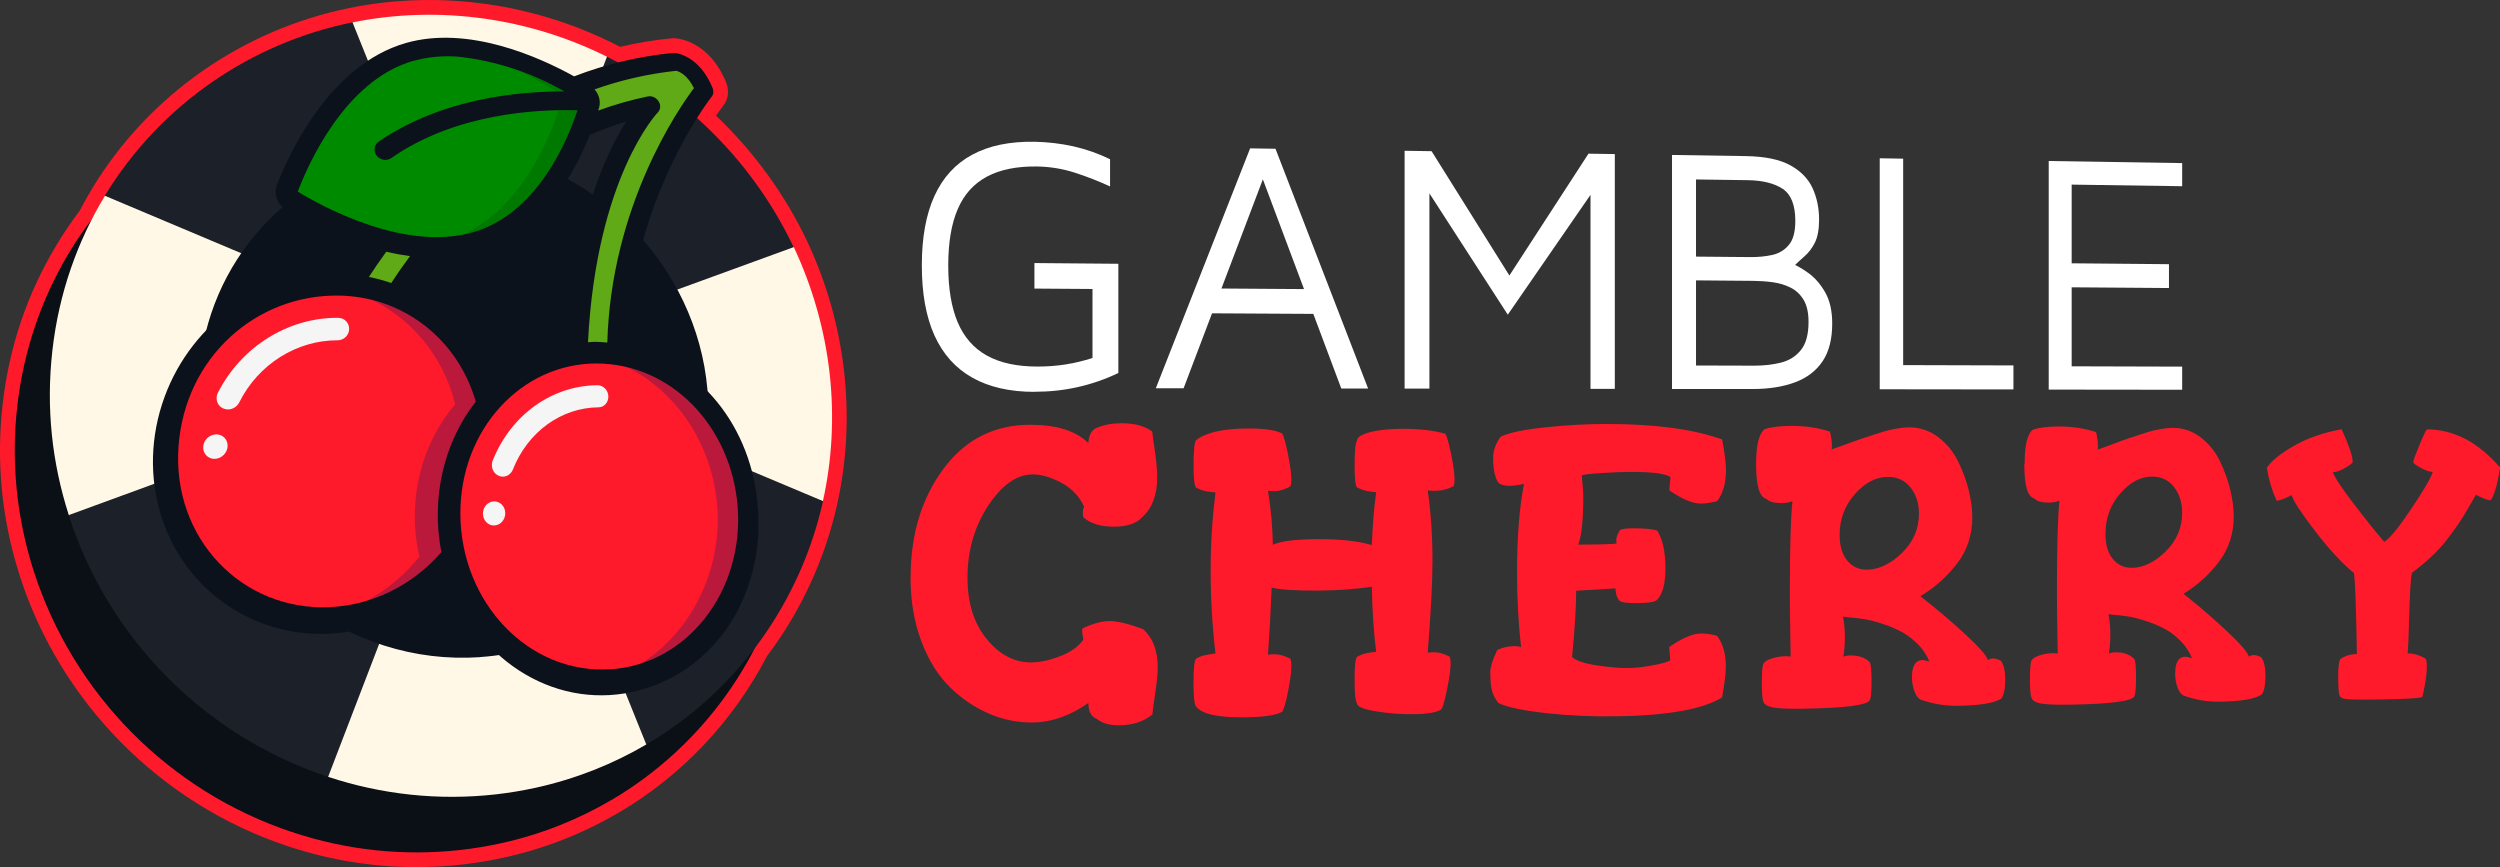
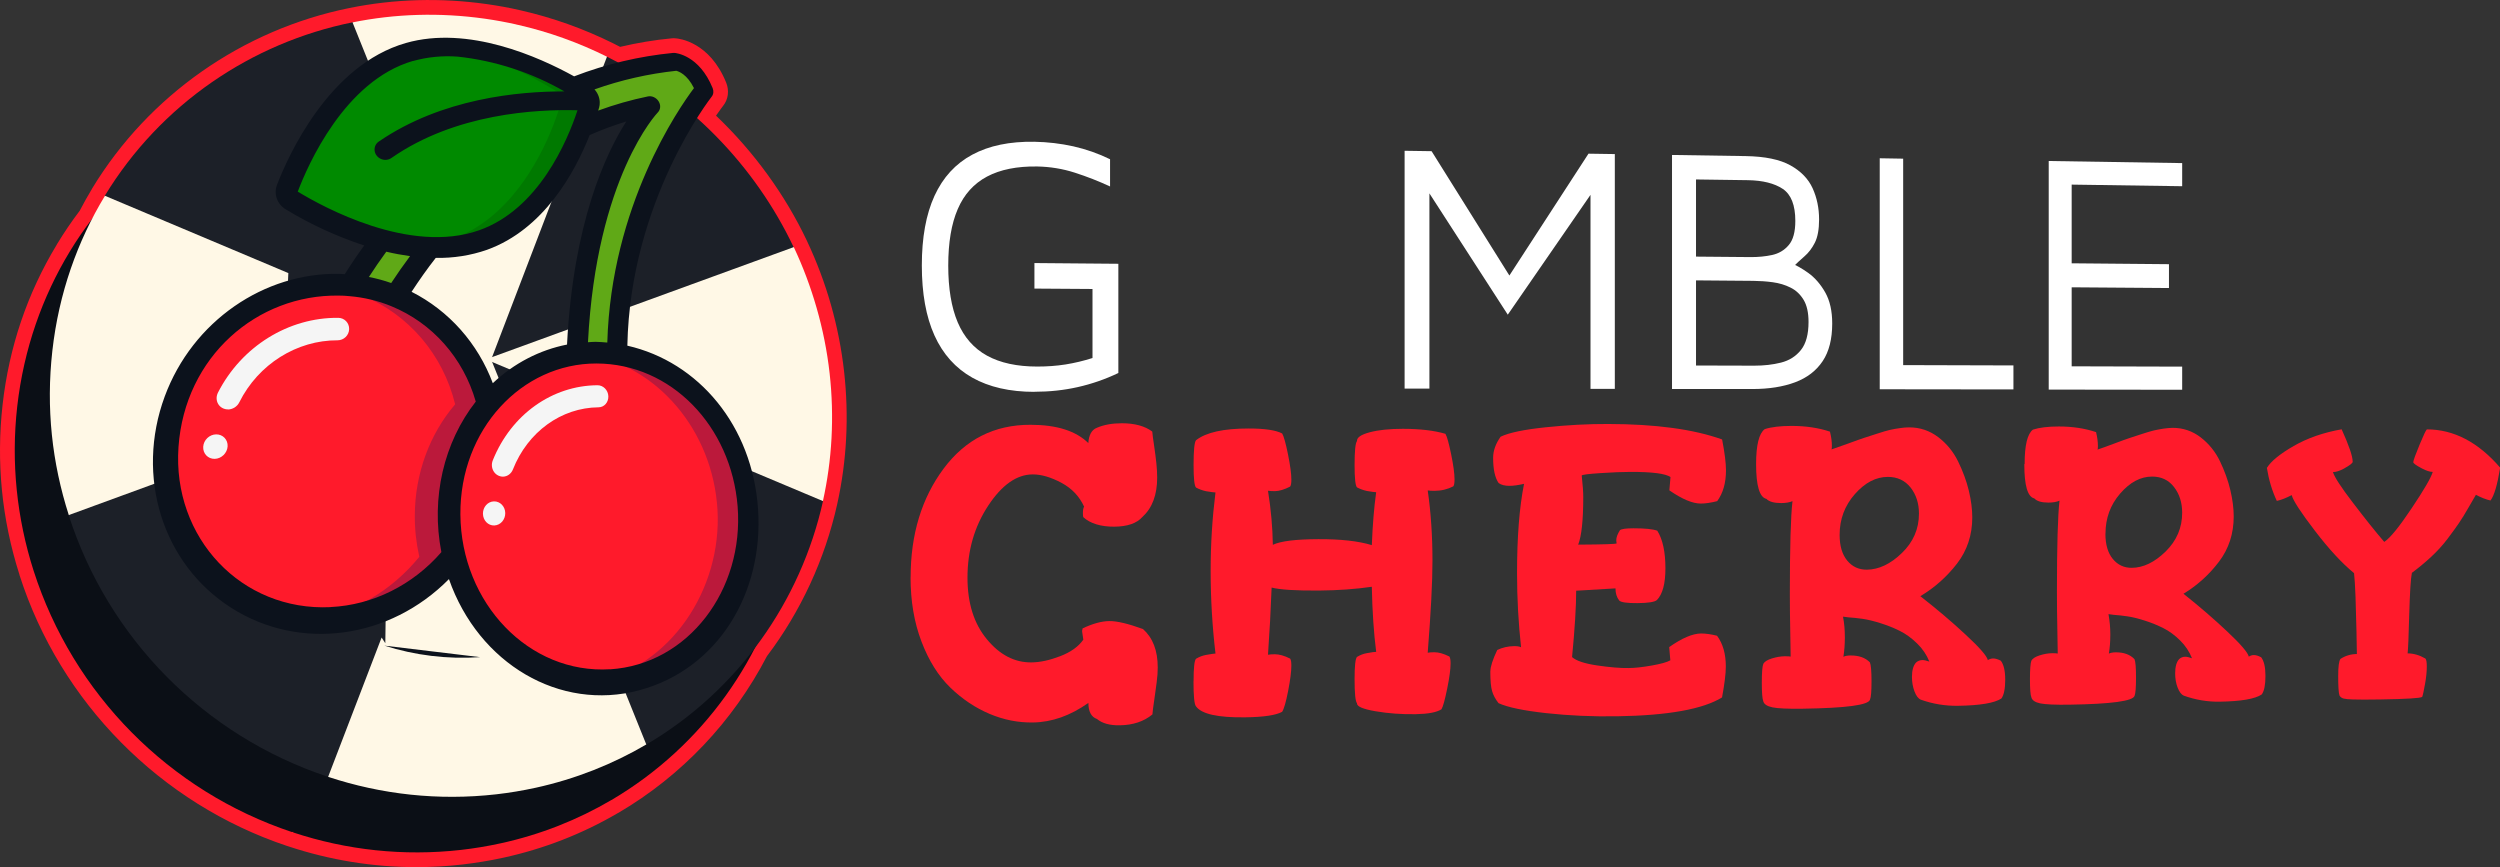
<svg xmlns="http://www.w3.org/2000/svg" id="Layer_2" data-name="Layer 2" viewBox="0 0 310.39 107.66">
  <rect x="0" y="0" width="310.39" height="107.66" fill="#333333" stroke="none" />
  <defs>
    <style>
      .cls-1 {
        fill: #0b0f16;
      }

      .cls-1, .cls-2, .cls-3, .cls-4, .cls-5, .cls-6, .cls-7, .cls-8, .cls-9, .cls-10, .cls-11 {
        stroke-width: 0px;
      }

      .cls-2 {
        fill: #bb193b;
      }

      .cls-3 {
        fill: #f5f5f5;
      }

      .cls-4 {
        fill: #fff;
      }

      .cls-5 {
        fill: #1c2028;
      }

      .cls-6 {
        fill: #0c121c;
      }

      .cls-7 {
        fill: #008a00;
      }

      .cls-8 {
        fill: #fff8e6;
      }

      .cls-9 {
        fill: #007900;
      }

      .cls-10 {
        fill: #ff1a2b;
      }

      .cls-11 {
        fill: #60a917;
      }
    </style>
  </defs>
  <g id="Layer_1-2" data-name="Layer 1">
    <g>
      <path class="cls-10" d="m51.7,107.66c-5.38,0-10.7-.86-15.9-2.58-.02,0-.04-.01-.06-.02-.04,0-.07-.02-.1-.03-15.73-5.26-28.15-17.82-33.21-33.61-.01-.04-.02-.08-.03-.12C.22,64.45-.48,57.37.32,50.26c.8-7.14,3.06-13.82,6.72-19.87.02-.04.04-.07.06-.11.86-1.42,1.8-2.8,2.8-4.12.48-.93.99-1.83,1.5-2.68.02-.04.04-.08.06-.11C18.46,11.84,30.11,3.68,43.41.99c5.58-1.13,11.31-1.29,17.04-.48,1.4.2,2.79.45,4.13.76.02,0,.05.01.07.02,0,0,0,0,.01,0,3.96.9,7.82,2.28,11.47,4.09.02,0,.04.02.06.03.27.13.54.27.8.41,2.12-.5,4.27-.86,6.4-1.06.15-.02.32-.02.49,0,.42.03,4.22.42,6.28,5.5.4.98.26,2.09-.38,2.88,0,0-.33.42-.88,1.22,4.69,4.47,8.58,9.82,11.29,15.55.01.03.03.06.04.09,2.4,5.1,3.94,10.53,4.57,16.13.62,5.53.34,11.04-.84,16.39,0,.03-.01.06-.02.09-1.51,6.79-4.52,13.31-8.72,18.86-4.22,8.11-10.58,14.83-18.41,19.43-.04.02-.08.04-.12.06-4.39,2.57-9.17,4.43-14.2,5.53-.03,0-.07.01-.1.02-1.6.35-3.27.62-4.96.82-1.92.22-3.83.33-5.74.33Zm-14.26-5.87c6.38,2.03,12.97,2.68,19.59,1.93,1.6-.18,3.18-.44,4.68-.78.03,0,.07-.01.1-.02,4.66-1.03,9.08-2.76,13.15-5.16.04-.02.08-.04.12-.06,7.24-4.28,13.11-10.52,17-18.04.05-.09.1-.18.17-.27,3.91-5.14,6.73-11.19,8.14-17.49,0-.03.01-.06.02-.09,1.11-4.98,1.37-10.12.79-15.28-.59-5.23-2.03-10.3-4.29-15.07-.01-.03-.03-.06-.04-.09-2.73-5.74-6.72-11.05-11.54-15.38-.66-.59-.8-1.57-.32-2.32.72-1.14,1.3-1.96,1.63-2.41-1.11-2.42-2.66-2.82-2.98-2.88-2.16.22-4.33.6-6.47,1.13-.44.11-.9.05-1.3-.16-.47-.25-.86-.46-1.26-.66-.02,0-.04-.02-.06-.03-3.35-1.67-6.89-2.94-10.53-3.79-.2-.01-.4-.06-.58-.13-1.14-.25-2.32-.46-3.51-.63-5.32-.76-10.64-.61-15.81.44-12.28,2.49-23.02,10-29.51,20.61-.02.04-.04.07-.06.11-.52.85-1.03,1.76-1.51,2.7-.05.09-.11.19-.17.27-.93,1.22-1.82,2.51-2.62,3.83-.02.04-.04.07-.06.11-3.41,5.62-5.52,11.84-6.27,18.49-.75,6.64-.09,13.24,1.96,19.63.01.04.02.07.03.11,4.69,14.53,16.09,26.11,30.54,31.06.35.01.69.12.98.32ZM86.94,10.86s0,0,0,0c0,0,0,0,0,0Zm-3.19-2.49s0,0-.01,0c0,0,0,0,.01,0Z" />
      <g>
        <path class="cls-1" d="m98.64,53.24c-.63-5.59-2.19-10.85-4.45-15.64h0c-4.8-10.16-13.07-18.63-23.17-23.66h0c-3.46-1.73-7.19-3.08-11.12-3.97h-.11s.03-.01.04-.02c-1.3-.29-2.63-.54-3.98-.73-5.61-.8-11.15-.61-16.42.46h0s0,0,0,0c-12.54,2.54-23.84,10.16-30.76,21.54h0c-3.41,5.62-5.72,12.11-6.53,19.24-.79,7-.04,13.91,2.03,20.39h0c4.92,15.34,16.85,27.37,32.06,32.45l.19-.02-.03.07c6.62,2.19,13.69,2.98,20.86,2.17,1.65-.19,3.28-.46,4.87-.81h.01c5-1.09,9.62-2.94,13.77-5.38h.01c11.4-6.71,19.16-17.81,21.92-30.21h0c1.13-5.09,1.44-10.43.82-15.89Z" />
        <g>
          <path class="cls-5" d="m102.18,62.22c-2.76,12.4-10.52,23.5-21.92,30.21l-11.95,1.22-9.31-28.82-.44-44.34,10.77-13.01,6.04-.43c10.1,5.03,18.37,13.5,23.17,23.65l3.63,31.54Z" />
          <path class="cls-5" d="m8.53,63.96c4.92,15.33,16.85,27.36,32.06,32.44l8.55-.87,9.99-18.34.36-32.69L50.74,4.37l-6.97-1.6c-12.54,2.54-23.84,10.16-30.76,21.54l-4.49,39.64Z" />
          <path class="cls-8" d="m35.79,33.9l-22.76-9.59c-3.41,5.61-5.73,12.11-6.53,19.24s-.04,13.91,2.04,20.4l26.34-9.64.92-20.42Z" />
          <path class="cls-8" d="m98.55,30.68l-37.74,13.76-19.36-8.16-.5,15.81,19.86-7.27,41.36,17.39c1.13-5.08,1.44-10.43.83-15.89s-2.19-10.86-4.45-15.65h0Z" />
          <path class="cls-8" d="m80.26,92.42c-4.15,2.44-8.77,4.29-13.78,5.39h-.01c-1.59.35-3.21.62-4.87.81-7.16.81-14.23.02-20.86-2.17l6.64-17.3c.15.24.31.47.46.71l.88-65.14s-.07.08-.1.12l-4.85-12.06c5.28-1.07,10.81-1.25,16.42-.46,1.35.19,2.68.44,3.98.73-.01,0-.03.01-.04.02h.11c3.93.89,7.66,2.25,11.12,3.97l-14.38,37.6,19.26,47.79Z" />
-           <path class="cls-6" d="m59.61,81.59c-4.09.28-8.11-.23-11.89-1.43h0c-14.22-4.53-24.14-18.18-23.01-33.63,1.05-14.33,11.36-24.84,23.86-27.55,3.24-.7,6.65-.89,10.13-.5,15.3,1.72,27.8,14.59,29.13,29.86,1.45,16.55-10.45,32-28.21,33.24Z" />
+           <path class="cls-6" d="m59.61,81.59c-4.09.28-8.11-.23-11.89-1.43h0Z" />
        </g>
        <g id="Page-1">
          <g id="_019---Cherries" data-name="019---Cherries">
            <g id="Shape">
              <path class="cls-10" d="m55.76,63.9c0,1.71.2,3.42.6,5.08-6.23,7.79-16.8,10.36-25.39,5.84-8.65-4.55-12.48-14.81-9.37-24.43,2.97-9.16,11.47-15.22,20.5-15.05.47,0,.94.03,1.41.08,1.93.16,3.81.62,5.59,1.35,5.68,2.33,9.94,7.28,11.48,13.42-3.1,3.68-4.85,8.57-4.82,13.71Z" />
            </g>
            <g id="Shape-2" data-name="Shape">
              <path class="cls-2" d="m60.59,50.18c-1.54-6.13-5.79-11.08-11.48-13.42-1.77-.73-3.66-1.19-5.59-1.35-.47-.05-.94-.07-1.41-.08-.71-.01-1.42.02-2.14.08,1.74.2,3.43.63,5.03,1.28,5.74,2.35,10,7.33,11.51,13.51-3.18,3.71-4.99,8.63-5.01,13.81-.01,1.72.18,3.44.56,5.12-3.38,4.17-8.13,6.99-13.35,7.84.75.05,1.51.06,2.27.02,5.98-.29,11.57-3.25,15.38-8.03-.4-1.67-.6-3.37-.6-5.08-.02-5.15,1.72-10.03,4.82-13.71Z" />
            </g>
            <g id="Shape-3" data-name="Shape">
              <path class="cls-10" d="m92.83,62.82c.84,10.21-5.32,19.59-14.69,21.53-9.73,2.02-19.26-4.7-21.77-15.37-.4-1.67-.6-3.37-.6-5.08-.03-10.32,6.87-18.69,15.86-19.95.79-.12,1.59-.17,2.39-.17.87,0,1.74.07,2.6.21,8.61,1.37,15.42,9.23,16.22,18.83h0Z" />
            </g>
            <g id="Shape-4" data-name="Shape">
              <path class="cls-2" d="m76.61,43.99c-.86-.14-1.73-.21-2.6-.21-.64,0-1.27.04-1.91.11.23.03.47.05.7.08,8.83,1.41,15.71,9.51,16.28,19.33s-5.82,19.55-15.32,21.37c.69.04,1.37.04,2.06,0,9.96-.65,17.28-9.74,17.08-20.41s-7.21-18.84-16.3-20.28h0Z" />
            </g>
            <g id="Shape-5" data-name="Shape">
              <path class="cls-11" d="m87.45,11.22s-10.86,13.47-10.84,32.77c-.86-.14-1.73-.21-2.6-.21-.8,0-1.6.05-2.39.17.83-22.5,9.18-30.85,9.18-30.85-2.93.61-5.79,1.53-8.55,2.76.47-1.23.79-2.26.98-2.93.14-.5-.1-1.06-.58-1.36-.35-.22-.81-.5-1.37-.82,4.04-1.62,8.26-2.65,12.55-3.07,0,0,2.24.15,3.62,3.56Z" />
            </g>
            <g id="Shape-6" data-name="Shape">
              <path class="cls-11" d="m53.42,30.71c-1.54,1.9-2.98,3.92-4.31,6.06-1.77-.73-3.66-1.19-5.59-1.35,1.2-1.98,2.49-3.88,3.87-5.67,1.98.55,4,.88,6.03.97h0Z" />
            </g>
            <g id="Shape-7" data-name="Shape">
              <path class="cls-7" d="m73.23,12.91c-.19.67-.51,1.7-.98,2.93-1.68,4.41-5.41,11.52-12.27,13.96-2.07.71-4.3,1.02-6.55.9-2.02-.09-4.05-.42-6.03-.97-3.91-1.1-7.67-2.74-11.16-4.85-.54-.33-.76-.97-.54-1.54,1.29-3.37,6.09-14.28,15.13-16.91,7.62-2.21,16.47,2.01,20.46,4.29.56.32,1.02.6,1.37.82.48.3.72.86.58,1.36Z" />
            </g>
            <g id="Shape-8" data-name="Shape">
              <path class="cls-9" d="m72.65,11.55c-.35-.22-.81-.5-1.37-.82-3.28-1.88-9.86-5.06-16.3-4.9,4.49.8,8.8,2.39,12.73,4.69.56.32,1.02.6,1.38.82.49.3.73.87.58,1.37-.2.68-.54,1.71-1.02,2.95-1.74,4.43-5.58,11.58-12.56,14.04-1.42.49-2.92.78-4.45.87.59.07,1.19.12,1.79.14,2.25.11,4.48-.2,6.55-.9,6.87-2.44,10.59-9.55,12.27-13.96.47-1.23.79-2.26.98-2.93.14-.5-.1-1.06-.58-1.36Z" />
            </g>
            <g>
              <g id="Shape-9" data-name="Shape">
                <path class="cls-3" d="m62.46,59.18c-.46,0-.9-.23-1.16-.64-.26-.41-.3-.93-.12-1.38,2.29-5.71,7.4-9.3,13.01-9.33.71,0,1.31.61,1.34,1.36s-.51,1.38-1.22,1.38c-4.61.04-8.78,3.03-10.63,7.72-.21.53-.69.88-1.23.89Z" />
              </g>
              <g id="Oval">
                <path class="cls-3" d="m61.33,62.25c.76-.02,1.39.63,1.4,1.45s-.59,1.51-1.36,1.54-1.4-.63-1.41-1.46.6-1.51,1.36-1.53Z" />
              </g>
              <g id="Shape-10" data-name="Shape">
                <path class="cls-3" d="m28.31,50.83c-.51,0-.97-.25-1.22-.67-.25-.42-.26-.95-.03-1.41,2.94-5.77,8.8-9.35,14.93-9.29.77,0,1.38.63,1.36,1.4s-.66,1.39-1.44,1.39c-5.04-.02-9.83,2.95-12.2,7.7-.27.54-.82.88-1.41.89h0Z" />
              </g>
              <g id="Oval-2" data-name="Oval">
                <path class="cls-3" d="m26.84,53.93c.83-.01,1.47.66,1.42,1.49s-.76,1.53-1.6,1.55-1.48-.66-1.43-1.5.77-1.53,1.61-1.54Z" />
              </g>
            </g>
            <g id="Shape-11" data-name="Shape">
              <path class="cls-6" d="m77.89,42.9c.36-18.01,10.38-30.78,10.47-30.9.23-.28.27-.69.12-1.06-1.68-4.12-4.6-4.36-4.73-4.37-.06,0-.12,0-.18,0-4.19.41-8.32,1.38-12.29,2.91-4.36-2.41-13.14-6.36-20.89-4.14-9.57,2.74-14.62,14.04-15.99,17.59-.45,1.14,0,2.42,1.09,3.07,3.06,1.86,6.33,3.36,9.73,4.48-.86,1.18-1.67,2.37-2.41,3.56-.21,0-.43-.03-.64-.04-9.36-.19-18.26,5.86-21.72,15.23-3.64,9.87-.33,20.75,8.25,26.23,8.56,5.46,19.71,3.86,27.04-3.56,3.69,10.54,13.79,16.43,23.6,13.81s15.48-12.09,14.78-22.48-7.4-18.3-16.22-20.31h0Zm6.07-34.11c.29.07,1.34.42,2.2,2.15-1.89,2.51-10.28,14.61-10.76,31.59-.48-.04-.96-.08-1.44-.09-.33,0-.64.03-.96.05,1.05-20.5,8.6-28.47,8.68-28.54.34-.35.38-.91.09-1.37-.29-.46-.83-.71-1.32-.61-2.09.43-4.16,1.02-6.18,1.76.04-.14.09-.29.12-.4.05-.2.08-.4.07-.61,0-.01,0-.02,0-.04v-.02c-.02-.56-.25-1.12-.65-1.56,3.29-1.17,6.7-1.94,10.15-2.31Zm-22.77,38.8c-1.86-4.97-5.45-9.01-10.09-11.36.95-1.45,1.94-2.86,3-4.21,2.19.04,4.34-.3,6.35-1,7.07-2.54,10.94-9.64,12.76-14.25,1.49-.66,3.01-1.22,4.55-1.69-2.55,3.98-6.59,12.57-7.36,27.7-3.4.67-6.59,2.32-9.22,4.8ZM51.26,7.58c1.79-.5,3.67-.69,5.55-.55,4.67.5,9.19,1.98,13.27,4.32-5.69-.02-15.23.87-23.03,6.21-.39.25-.59.69-.54,1.14.05.45.36.85.8,1.04s.94.13,1.31-.14c7.92-5.51,17.93-6.05,23.08-5.91-1.27,3.86-4.85,12.31-12.22,14.9-8.61,3.04-19.41-2.91-22.51-4.8,1.24-3.28,5.8-13.74,14.28-16.22h0Zm-.35,24.22c-.81,1.08-1.59,2.2-2.34,3.34-.9-.32-1.83-.57-2.77-.75.68-1.05,1.4-2.1,2.16-3.14.96.23,1.95.41,2.95.55h0Zm-9.88,43.58c-11.05.52-19.65-8.6-18.87-19.87s9.78-18.97,19.91-18.81c.43,0,.86.02,1.32.07,1.8.15,3.55.57,5.2,1.25,5.08,2.08,8.93,6.42,10.48,11.84-3.96,5.06-5.59,11.95-4.27,18.69-3.53,4.07-8.5,6.57-13.76,6.82h0Zm34.72,7.71c-10.05.63-18.51-8.19-18.59-19.23-.07-10.55,7.62-18.75,16.9-18.73s16.72,7.79,17.52,17.73c.82,10.38-6.12,19.62-15.83,20.24Z" />
            </g>
          </g>
        </g>
      </g>
    </g>
    <g>
      <g>
        <path class="cls-4" d="m128.43,48.65c-3.06,0-5.63-.59-7.71-1.76-2.08-1.17-3.65-2.92-4.7-5.24-1.05-2.33-1.57-5.22-1.57-8.69s.52-6.34,1.57-8.64c1.05-2.29,2.61-4,4.7-5.12,2.08-1.12,4.65-1.65,7.71-1.6,1.65.03,3.26.22,4.84.57,1.58.36,3.1.89,4.55,1.6v3.38c-1.4-.65-2.85-1.22-4.37-1.71-1.52-.49-3.08-.74-4.66-.77-2.52-.04-4.6.38-6.24,1.25-1.64.87-2.86,2.22-3.64,4.04-.79,1.83-1.18,4.16-1.18,7.01s.39,5.2,1.18,7.06c.79,1.85,2,3.23,3.64,4.13,1.64.9,3.72,1.35,6.24,1.35,1.2,0,2.36-.08,3.5-.26,1.13-.18,2.25-.45,3.35-.8v-8.57l-7.21-.05v-3.17l10.42.09v13.56c-1.63.78-3.31,1.36-5.04,1.75-1.73.39-3.52.58-5.38.58Z" />
-         <path class="cls-4" d="m143.5,48.21l11.71-29.79,3.15.05,11.5,29.77h-3.33s-10.05-26.81-10.05-26.81l.66-.08-10.19,26.86h-3.45Zm5.17-9.32l1.37-3.08,14.29.1.22,3.07-15.87-.09Z" />
        <path class="cls-4" d="m174.39,48.25v-29.53l3.35.05,10.53,16.83-2.08.47,11.03-16.99,3.27.05v29.15h-3.02v-26.05l1.34.02-11.61,16.82-10.84-16.78,1.11-1.62v27.58h-3.09Z" />
        <path class="cls-4" d="m207.59,48.29v-29.05l9.15.14c2.39.04,4.24.42,5.55,1.15,1.31.73,2.23,1.68,2.76,2.85.53,1.17.8,2.46.8,3.87,0,1.24-.18,2.2-.53,2.89-.35.69-.78,1.25-1.29,1.69-.51.44-.99.89-1.45,1.35l-.33-.56c.71.27,1.47.7,2.29,1.29.82.6,1.51,1.4,2.08,2.41.57,1.01.86,2.29.86,3.84,0,1.93-.39,3.48-1.18,4.67-.79,1.19-1.93,2.07-3.42,2.63-1.49.56-3.26.84-5.32.84h-9.98Zm2.99-16.43l6.82.06c.91,0,1.78-.08,2.61-.26.83-.18,1.53-.59,2.07-1.23.55-.64.82-1.64.82-3,0-1.96-.52-3.28-1.56-3.98-1.04-.69-2.48-1.05-4.32-1.08l-6.45-.09v9.57Zm0,13.52l7.23.02c1.18,0,2.28-.12,3.31-.38s1.85-.78,2.48-1.57c.63-.79.94-1.95.94-3.47,0-1.15-.2-2.07-.61-2.75-.41-.68-.95-1.19-1.62-1.52-.67-.34-1.41-.56-2.22-.67-.81-.11-1.61-.16-2.41-.17l-7.11-.06v10.57Z" />
        <path class="cls-4" d="m233.38,48.33v-28.68l2.91.05v25.63l13.69.04v2.98l-16.6-.02Z" />
        <path class="cls-4" d="m254.36,48.36v-28.37l16.57.26v2.87l-13.72-.2v9.77l12.08.11v2.96l-12.08-.09v9.81l13.72.04v2.87l-16.57-.02Z" />
      </g>
      <g>
        <path class="cls-10" d="m113.06,71.67c0-5.33,1.37-9.82,4.09-13.48,2.72-3.65,6.32-5.46,10.79-5.45,3.26,0,5.65.76,7.18,2.27.07-1.02.43-1.66,1.07-1.9.85-.37,1.89-.56,3.11-.56,1.59,0,2.85.35,3.76,1.03.03.38.11.96.23,1.76.12.8.21,1.52.28,2.17.07.65.1,1.24.1,1.79,0,2.14-.61,3.77-1.83,4.88-.71.8-1.88,1.2-3.51,1.21s-2.98-.39-3.83-1.18c-.03-.07-.05-.23-.05-.47,0-.42.05-.7.15-.83-.58-1.28-1.52-2.27-2.82-2.97-1.3-.69-2.48-1.04-3.55-1.04-1.99,0-3.84,1.3-5.55,3.9-1.71,2.6-2.56,5.57-2.56,8.92,0,3.16.8,5.71,2.41,7.65,1.6,1.94,3.45,2.9,5.55,2.87,1.06-.01,2.25-.27,3.55-.77,1.3-.5,2.26-1.18,2.87-2.05-.1-.62-.15-.96-.15-1.03s0-.14.03-.21c.02-.07.03-.12.03-.16,1.26-.6,2.37-.9,3.32-.91s2.34.32,4.18.99c1.22,1.09,1.83,2.67,1.83,4.77,0,.55-.04,1.16-.13,1.83-.08.67-.19,1.4-.3,2.19-.12.79-.2,1.39-.23,1.81-1.05.87-2.41,1.33-4.07,1.35-1.22.02-2.16-.24-2.81-.78-.72-.26-1.07-.93-1.07-2-2.25,1.59-4.54,2.4-6.88,2.43-1.82.03-3.61-.32-5.37-1.06-1.76-.74-3.39-1.82-4.88-3.26-1.49-1.44-2.69-3.35-3.59-5.72-.91-2.37-1.36-5.04-1.36-8Z" />
        <path class="cls-10" d="m148.19,84.57c0-1.64.1-2.57.3-2.78.4-.24.82-.4,1.26-.48.6-.11.99-.16,1.16-.17-.4-3.4-.6-6.81-.6-10.24s.2-6.53.6-9.76c-.17,0-.55-.05-1.16-.15-.47-.1-.89-.26-1.26-.46-.2-.21-.3-1.13-.3-2.77,0-1.82.1-2.85.3-3.1,1.24-.98,3.43-1.46,6.54-1.46,2,0,3.39.21,4.16.62.2.34.44,1.2.72,2.58.28,1.38.42,2.43.42,3.14,0,.44-.05.73-.15.87-.73.38-1.37.56-1.9.57-.37,0-.65-.02-.85-.05.37,2.32.57,4.55.6,6.71.97-.46,2.85-.69,5.64-.7s4.96.23,6.65.74c.1-2.53.28-4.72.54-6.57-.17,0-.54-.05-1.14-.15-.46-.1-.87-.25-1.24-.45-.2-.2-.3-1.12-.3-2.75,0-1.76.1-2.76.3-3-.03-.44.5-.8,1.58-1.09,1.09-.29,2.45-.43,4.1-.43,2.13,0,3.9.21,5.3.62.2.34.43,1.19.71,2.55.28,1.36.42,2.4.42,3.11,0,.44-.05.73-.15.86-.72.37-1.5.56-2.35.56-.36,0-.64-.02-.83-.05.39,2.69.59,5.6.59,8.75,0,2.62-.2,6.42-.59,11.4.2-.04.47-.06.83-.06.52,0,1.14.17,1.86.53.1.13.15.42.15.86,0,.71-.14,1.75-.42,3.12-.28,1.37-.51,2.23-.71,2.57-.59.38-1.65.58-3.19.61-1.74.03-3.4-.09-4.98-.36-1.58-.27-2.36-.6-2.32-1-.2-.23-.3-1.23-.3-3,0-1.63.1-2.54.3-2.75.4-.24.81-.4,1.24-.47.59-.11.97-.16,1.14-.16-.3-2.37-.48-5.07-.54-8.08-1.98.29-4.16.45-6.55.47-2.86.02-4.82-.1-5.89-.37-.1,2.7-.25,5.48-.45,8.34.2-.04.48-.06.85-.06.53,0,1.17.17,1.9.54.1.14.15.42.15.87,0,.71-.13,1.76-.4,3.15-.27,1.38-.52,2.25-.75,2.59-.77.42-2.28.65-4.56.68-3.42.05-5.47-.41-6.14-1.38-.2-.24-.3-1.27-.3-3.1Z" />
        <path class="cls-10" d="m185.04,83.33c0-.54.28-1.42.85-2.63.64-.31,1.34-.47,2.12-.48.35,0,.63.04.84.14-.33-3.01-.5-6.07-.5-9.19,0-4.5.29-8.2.87-11.1-.74.17-1.34.25-1.8.25-.58,0-1.04-.11-1.36-.35-.46-.67-.68-1.71-.68-3.13,0-.87.31-1.75.93-2.62,1.04-.5,2.91-.89,5.6-1.17,2.69-.28,5.27-.42,7.75-.41,5.89.01,10.6.65,14.15,1.92.32,1.66.48,2.93.48,3.83,0,1.56-.36,2.83-1.09,3.83-.79.2-1.47.3-2.04.3-1.01,0-2.31-.54-3.9-1.64l.14-1.65c-.61-.43-2.27-.65-4.99-.64-.96,0-2.2.05-3.71.15s-2.29.2-2.32.3c.13,1.2.19,2.09.19,2.66,0,2.88-.21,4.85-.63,5.92,3.16-.02,4.75-.07,4.78-.16-.03-.09-.05-.23-.05-.41,0-.33.15-.74.46-1.23.2-.15.76-.23,1.68-.23,1.42,0,2.41.1,2.95.3.68,1.08,1.01,2.64,1.01,4.67,0,1.91-.35,3.22-1.06,3.94-.27.24-1.07.37-2.39.38s-2.09-.1-2.29-.33c-.31-.4-.46-.9-.46-1.5l-4.88.29c0,1.97-.17,4.72-.51,8.24.51.46,1.56.81,3.13,1.04,1.57.23,2.87.34,3.89.32.77,0,1.72-.11,2.86-.31,1.13-.2,1.91-.41,2.32-.65l-.14-1.64c1.59-1.12,2.9-1.68,3.95-1.69.57,0,1.23.09,1.99.28.73.99,1.09,2.26,1.09,3.82,0,.9-.16,2.17-.47,3.84-2.38,1.46-6.7,2.24-12.99,2.34-3.08.05-6.02-.08-8.83-.39-2.81-.31-4.79-.72-5.93-1.24-.39-.5-.66-1-.8-1.5-.15-.5-.22-1.33-.22-2.47Z" />
        <path class="cls-10" d="m218.03,57.61c0-2.35.36-3.8,1.07-4.33.83-.27,1.95-.4,3.33-.4,1.77,0,3.36.24,4.77.71.16.64.24,1.22.24,1.76,0,.27-.02.42-.05.45.51-.17,1.21-.42,2.12-.75.91-.33,1.56-.57,1.97-.7.41-.13.94-.31,1.61-.52.67-.22,1.18-.37,1.54-.45.36-.08.76-.16,1.21-.22.45-.07.85-.1,1.19-.1,1.35,0,2.55.41,3.61,1.21,1.05.8,1.88,1.81,2.47,3.02.59,1.21,1.04,2.42,1.33,3.62s.43,2.32.43,3.33c0,2.18-.63,4.09-1.89,5.73-1.27,1.64-2.78,2.99-4.56,4.05,1.99,1.55,3.87,3.14,5.62,4.77,1.75,1.62,2.67,2.68,2.76,3.17.19-.13.41-.2.66-.21.27,0,.58.09.95.28.36.46.55,1.24.55,2.36s-.16,1.89-.47,2.33c-.86.57-2.67.87-5.43.91-1.56.02-3.08-.23-4.58-.76-.31-.13-.57-.46-.78-1.01s-.32-1.15-.32-1.81c0-.83.17-1.43.51-1.79.21-.2.48-.3.78-.31.21,0,.5.06.87.19-.34-.85-.85-1.6-1.53-2.26-.68-.66-1.39-1.18-2.14-1.55-.74-.37-1.54-.69-2.4-.96-.86-.27-1.6-.45-2.24-.54-.64-.09-1.21-.15-1.71-.18l-.7-.09c.16.82.23,1.67.23,2.56s-.06,1.66-.18,2.42c.21-.1.49-.15.84-.16,1.07-.01,1.88.27,2.45.86.13.3.2,1.08.2,2.34s-.06,1.99-.19,2.29c-.19.67-2.96,1.04-8.33,1.12-1.87.03-3.13-.03-3.79-.17-.66-.14-1.04-.39-1.13-.76-.12-.3-.18-1.06-.18-2.3s.06-2.05.19-2.35c.16-.27.51-.49,1.06-.66.55-.17,1.07-.26,1.58-.27.38,0,.63.01.75.04,0-.56-.02-1.6-.05-3.11-.03-1.52-.05-3.08-.05-4.69,0-5.83.11-9.66.33-11.5-.36.16-.84.24-1.41.24-.88,0-1.49-.17-1.83-.52-.85-.19-1.28-1.63-1.28-4.31Zm10.37,8.8c0,1.38.32,2.44.95,3.2s1.44,1.12,2.42,1.12c1.49-.01,2.95-.7,4.36-2.07,1.41-1.36,2.12-2.99,2.12-4.89,0-1.28-.35-2.36-1.04-3.24-.7-.88-1.64-1.32-2.82-1.32-1.48,0-2.85.72-4.1,2.14-1.26,1.43-1.89,3.12-1.89,5.06Z" />
        <path class="cls-10" d="m251.37,57.6c0-2.31.34-3.73,1.03-4.26.81-.26,1.88-.39,3.22-.39,1.71,0,3.25.24,4.62.7.15.63.23,1.2.23,1.73,0,.26-.02.41-.05.44.49-.16,1.17-.41,2.05-.74.88-.33,1.51-.56,1.91-.69.39-.13.91-.3,1.56-.51.65-.21,1.14-.36,1.49-.44.35-.08.74-.15,1.17-.22.44-.06.82-.1,1.15-.1,1.3,0,2.47.4,3.49,1.19,1.02.79,1.82,1.78,2.39,2.97.57,1.19,1,2.38,1.28,3.56s.42,2.28.42,3.27c0,2.15-.61,4.02-1.83,5.63-1.22,1.61-2.69,2.94-4.41,3.98,1.93,1.53,3.74,3.09,5.44,4.69,1.7,1.6,2.58,2.64,2.67,3.12.19-.13.4-.2.63-.2.26,0,.56.09.91.28.35.45.53,1.22.53,2.32s-.15,1.86-.46,2.29c-.83.56-2.58.86-5.25.9-1.51.02-2.98-.23-4.43-.75-.3-.13-.55-.46-.76-.99s-.31-1.13-.31-1.78c0-.81.16-1.4.49-1.76.21-.2.46-.3.76-.3.21,0,.49.06.84.19-.33-.83-.82-1.57-1.48-2.22-.66-.65-1.35-1.16-2.07-1.52-.72-.36-1.49-.68-2.32-.94-.83-.27-1.55-.44-2.17-.53-.62-.09-1.17-.15-1.65-.18l-.68-.09c.15.81.23,1.64.23,2.52s-.06,1.63-.18,2.38c.2-.1.47-.15.81-.16,1.03-.01,1.82.27,2.37.85.13.29.19,1.06.19,2.3s-.06,1.95-.18,2.25c-.18.65-2.86,1.02-8.05,1.1-1.81.03-3.03-.03-3.67-.16-.64-.14-1-.39-1.09-.74-.12-.29-.18-1.05-.18-2.26s.06-2.02.18-2.31c.15-.26.49-.48,1.02-.65.53-.17,1.04-.26,1.52-.27.36,0,.61.01.73.04,0-.55-.02-1.57-.05-3.06-.03-1.49-.05-3.03-.05-4.61,0-5.73.11-9.5.32-11.31-.35.16-.81.24-1.37.24-.85,0-1.44-.17-1.76-.52-.83-.19-1.24-1.6-1.24-4.24Zm10.03,8.66c0,1.36.31,2.4.92,3.14s1.39,1.1,2.34,1.1c1.45-.01,2.85-.69,4.22-2.03,1.36-1.34,2.05-2.94,2.05-4.81,0-1.26-.34-2.32-1.01-3.19-.67-.87-1.58-1.3-2.72-1.3-1.43,0-2.75.7-3.97,2.11-1.22,1.41-1.82,3.07-1.82,4.98Z" />
        <path class="cls-10" d="m281.45,58.09c.5-.82,1.61-1.73,3.33-2.72,1.72-.99,3.7-1.67,5.95-2.07.91,2.01,1.37,3.35,1.37,4.04,0,.16-.37.44-1.09.84-.53.29-.98.43-1.36.43.18.61,1,1.88,2.49,3.82,1.48,1.94,2.77,3.56,3.88,4.85.73-.48,1.87-1.88,3.41-4.19,1.54-2.3,2.41-3.8,2.61-4.5-.35,0-.79-.14-1.34-.43-.69-.36-1.06-.62-1.08-.78.03-.26.29-.98.78-2.16.49-1.18.79-1.81.91-1.91,3.34,0,6.38,1.59,9.1,4.75-.34,2.12-.74,3.48-1.2,4.08-.54-.12-1.15-.36-1.81-.71-.11.19-.41.7-.88,1.52s-.88,1.49-1.23,2c-.35.51-.81,1.15-1.4,1.93-.59.78-1.26,1.52-2.01,2.22-.75.7-1.56,1.37-2.43,2.02-.15.73-.25,2.46-.33,5.19-.07,2.73-.14,4.34-.2,4.81.72,0,1.46.21,2.21.64.12.13.17.46.17,1.01,0,.61-.07,1.33-.22,2.16-.15.83-.26,1.36-.35,1.59-.2.16-1.92.27-5.15.32-.95.01-1.63.02-2.06.02-.42,0-.89-.01-1.41-.02-.52-.01-.89-.05-1.13-.11s-.41-.19-.52-.38c-.11-.32-.16-1.12-.16-2.41,0-1.16.09-1.87.28-2.13.59-.39,1.27-.6,2.04-.61,0-.35-.02-1.31-.05-2.87-.04-1.56-.08-2.99-.12-4.28-.05-1.29-.11-2.25-.18-2.89-1.5-1.23-3.12-2.98-4.86-5.26-1.75-2.28-2.71-3.75-2.88-4.43-.68.35-1.29.6-1.85.72-.59-1.25-1-2.63-1.24-4.13Z" />
      </g>
    </g>
  </g>
</svg>